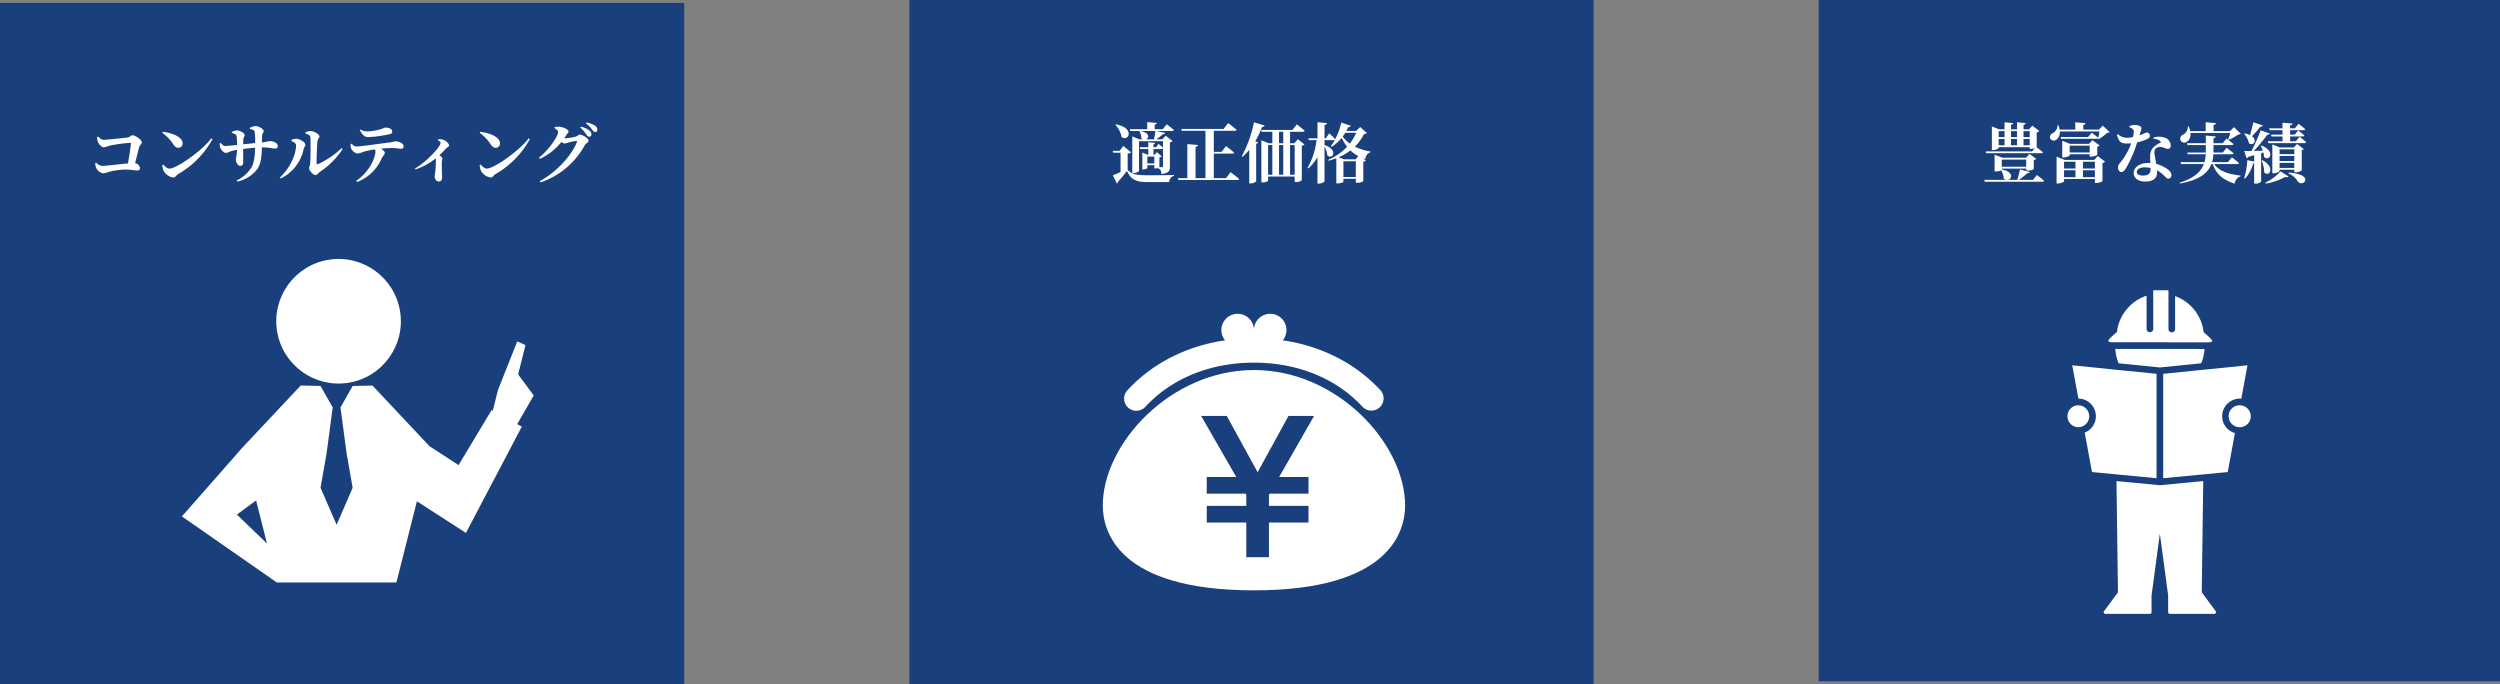
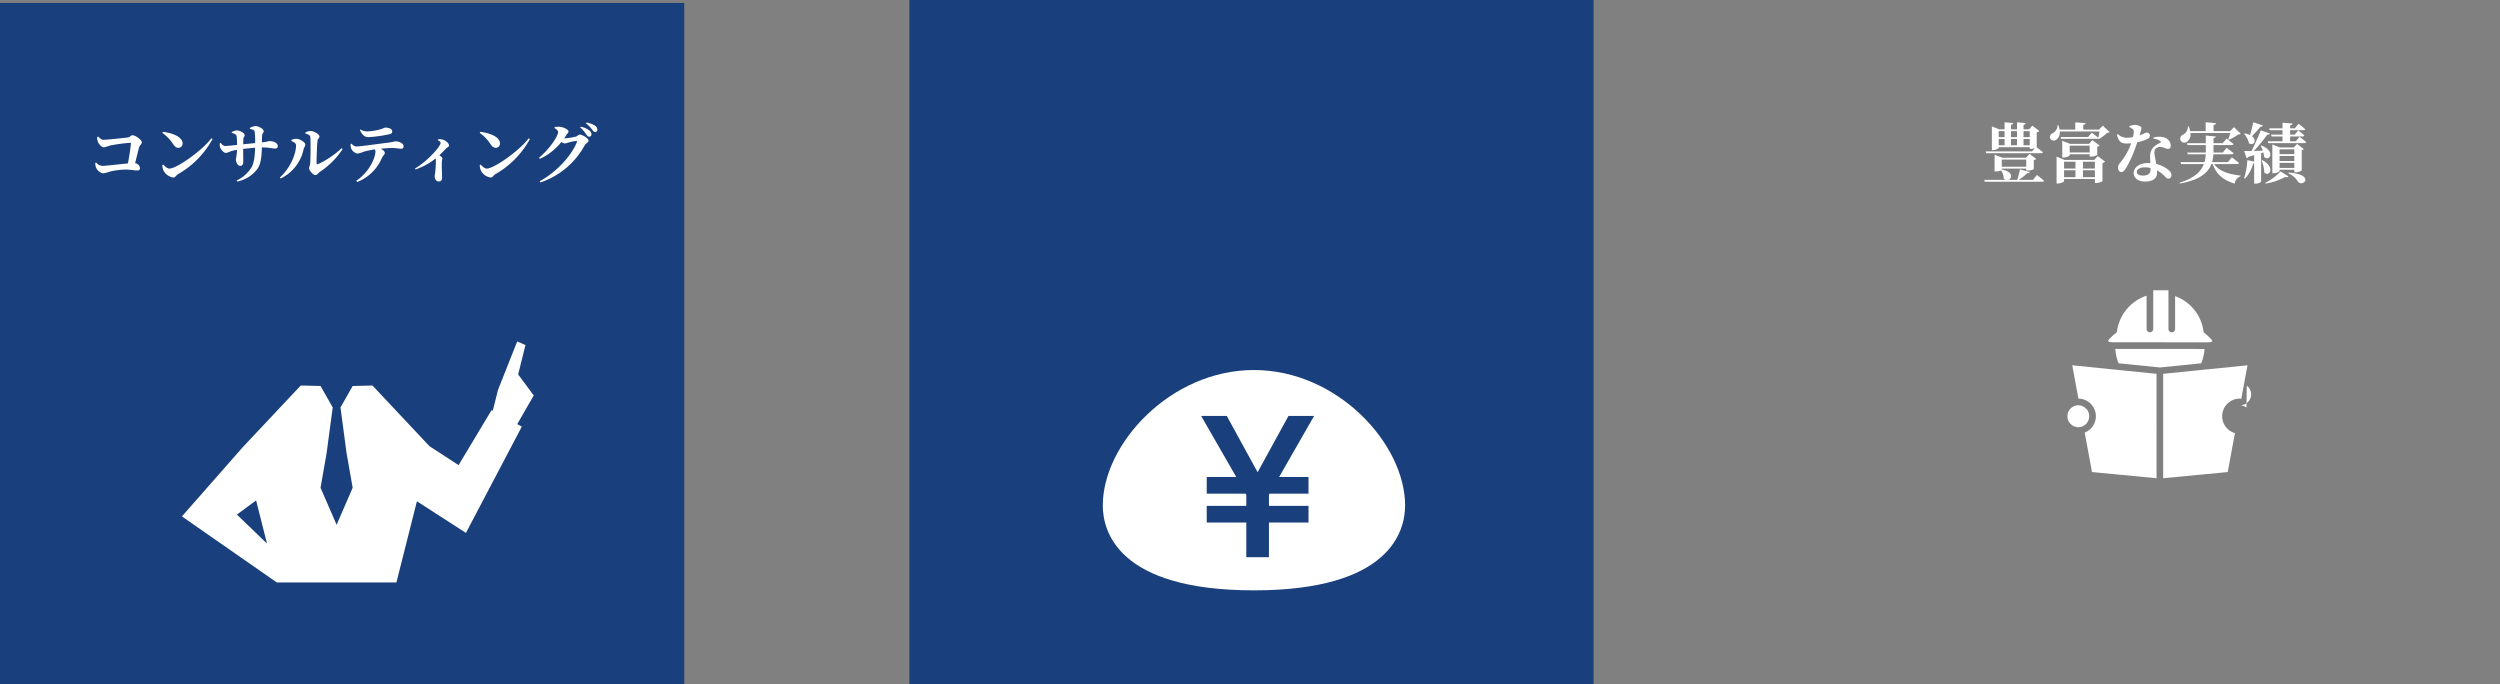
<svg xmlns="http://www.w3.org/2000/svg" width="844" height="231" viewBox="0 0 844 231">
  <rect x="0" y="0" width="844" height="231" fill="#808080" stroke="none" />
  <g id="nc_pt03_point" transform="translate(-1736 -2312)">
    <path id="パス_15952" data-name="パス 15952" d="M0,0H231V231H0Z" transform="translate(2043 2312)" fill="#193f7c" />
-     <path id="パス_15954" data-name="パス 15954" d="M0,0H230V230H0Z" transform="translate(2350 2312)" fill="#193f7c" />
    <g id="グループ_707" data-name="グループ 707" transform="translate(2108.302 2417.938)">
      <path id="パス_11852" data-name="パス 11852" d="M116.268,155.466c-28.264,0-51.029,25.013-51.029,45.721,0,8.617,4.972,28.659,51.029,28.659S167.3,209.8,167.3,201.187C167.3,180.479,144.54,155.466,116.268,155.466Zm18.423,36.117V197.2H121.556l-.222.358v3.766h13.356v5.619H121.334v11.715h-7.65V206.943H100.329v-5.619h13.356v-3.766l-.22-.358H100.329v-5.616H110.3L98.446,170.962h8.645l10.418,19.006,10.42-19.006h8.646l-11.806,20.622Z" transform="translate(-65.239 -136.483)" fill="#fff" />
-       <path id="パス_11853" data-name="パス 11853" d="M104.164,96.494c.058,0,.116-.016.173-.016a4.086,4.086,0,0,0,2.856-1.308c8.91-9.627,21.937-14.926,36.674-14.926s27.766,5.3,36.676,14.926a4.125,4.125,0,0,0,6.056-5.6c-8.445-9.123-19.925-14.939-32.983-16.863a5.489,5.489,0,1,0-9.749-3.455,5.5,5.5,0,0,0-11,0,5.437,5.437,0,0,0,1.253,3.455c-13.058,1.924-24.539,7.74-32.983,16.863a4.125,4.125,0,0,0,3.024,6.927Z" transform="translate(-92.838 -63.751)" fill="#fff" />
    </g>
    <g id="グループ_708" data-name="グループ 708" transform="translate(2433.91 2410.003)">
-       <path id="パス_11854" data-name="パス 11854" d="M245.823,384.344l.5-37.552-.559.053-.556.053-13.422,1.279c-.036,0-.071.005-.107.005s-.071,0-.107-.005L218.151,346.9l-.556-.053-.558-.053.5,37.552-4.719,6.384a.556.556,0,0,0,.448.887h15.055a.555.555,0,0,0,.557-.556l-.006-5.607,2.808-20.891,2.8,20.817v5.681a.555.555,0,0,0,.556.556h15.056a.556.556,0,0,0,.448-.887Z" transform="translate(-200.42 -282.382)" fill="#fff" />
      <path id="パス_11855" data-name="パス 11855" d="M232.651,138.2l13.941,1.408,13.964-1.41c.052-.124.091-.253.139-.378.107-.283.222-.564.313-.855.052-.162.083-.331.129-.5a14.916,14.916,0,0,0,.475-2.448c.022-.214.02-.434.034-.651l-30.083-.025A15.04,15.04,0,0,0,232.651,138.2Z" transform="translate(-215.332 -113.555)" fill="#fff" />
      <path id="パス_11856" data-name="パス 11856" d="M222.505,56.218l30.036.025,1.584,0a1.707,1.707,0,0,0,1.055-.364c.4-.313-2.893-3.057-2.893-3.057a14.777,14.777,0,0,0-9.63-12.19v11.12a1.123,1.123,0,1,1-2.246,0V38.675h-5.137V51.752a1.125,1.125,0,0,1-2.249,0V40.5l-.115.04c-.21.071-.424.133-.63.214s-.428.188-.64.284c-.192.086-.39.162-.576.256-.236.118-.46.254-.689.384-.155.087-.315.166-.467.26-.218.136-.424.287-.634.433-.15.1-.309.2-.455.311-.176.133-.341.279-.511.42s-.345.27-.507.416-.313.307-.467.462-.321.3-.469.46-.287.337-.43.5-.289.326-.424.5c-.091.12-.172.249-.261.371-.17.232-.345.464-.5.708a.053.053,0,0,0-.006.009,14.623,14.623,0,0,0-1.224,2.34c-.032.077-.055.16-.085.237-.133.339-.263.677-.371,1.026-.026.084-.043.172-.067.255-.1.35-.2.7-.275,1.058-.093.445-.168.9-.222,1.357,0,0-3.256,2.644-2.893,3.021.267.3.479.344,1.279.4Z" transform="translate(-206.25 -38.675)" fill="#fff" />
      <path id="パス_11857" data-name="パス 11857" d="M177.407,196.7l.556.052,12.434,1.185V162.693l-11.566-1.167-4.055-.409-12.838-1.3,2.083,11.247a5.942,5.942,0,0,1,2.125,11.475l2.465,13.318,8.238.785Z" transform="translate(-160.262 -134.495)" fill="#fff" />
      <path id="パス_11858" data-name="パス 11858" d="M328.749,177.015a5.959,5.959,0,0,1,5.951-5.954c.174,0,.339.037.509.052L337.3,159.82l-12.824,1.294-4.044.408-11.592,1.17v35.244l12.434-1.185.556-.052.558-.053,8.236-.785,2.436-13.151A5.941,5.941,0,0,1,328.749,177.015Z" transform="translate(-276.456 -134.495)" fill="#fff" />
      <path id="パス_11859" data-name="パス 11859" d="M161.334,228.055a3.7,3.7,0,0,0-3.228-3.657,3.587,3.587,0,0,0-.475-.048,3.7,3.7,0,0,0-.455,7.365,3.826,3.826,0,0,0,.455.046,3.69,3.69,0,0,0,.681-.069,3.618,3.618,0,0,0,1.071-.392A3.692,3.692,0,0,0,161.334,228.055Z" transform="translate(-153.924 -185.535)" fill="#fff" />
-       <path id="パス_11860" data-name="パス 11860" d="M420.769,225.126a3.761,3.761,0,0,0-2.145-.767c-.034,0-.065-.01-.1-.01a3.7,3.7,0,0,0-.125,7.4c.042,0,.081.013.125.013a3.651,3.651,0,0,0,1.045-.168,3.675,3.675,0,0,0,1.2-6.465Z" transform="translate(-360.281 -185.535)" fill="#fff" />
+       <path id="パス_11860" data-name="パス 11860" d="M420.769,225.126a3.761,3.761,0,0,0-2.145-.767c-.034,0-.065-.01-.1-.01c.042,0,.081.013.125.013a3.651,3.651,0,0,0,1.045-.168,3.675,3.675,0,0,0,1.2-6.465Z" transform="translate(-360.281 -185.535)" fill="#fff" />
    </g>
-     <path id="パス_15953" data-name="パス 15953" d="M11.9-12.958c1.078-.44,1.342-2.222-1.936-2.816h5.082a25.872,25.872,0,0,1-.462,2.816Zm4.51,9.372V-6.842a1.567,1.567,0,0,0,.792-.374L15.576-8.624l-.792.858H14.41V-9.68h2.75a.62.62,0,0,0,.462-.154v5.9c0,.264-.066.4-.4.4C17.072-3.542,16.742-3.564,16.412-3.586ZM12.342-4.84V-7.128H14.7V-4.84ZM6.578-15.774H9.79l-.154.088a4.079,4.079,0,0,1,.682,2.376,1.926,1.926,0,0,0,.55.352H9.7l-2.442-.99V-1.562h.352c.968,0,1.936-.528,1.936-.792V-12.32h8.074v2.178c-.616-.572-1.5-1.3-1.5-1.3L15.268-10.3H14.41v-.968c.374-.066.528-.242.55-.484l-2.288-.22V-10.3h-2.9l.176.616h2.728v1.914h-.22l-1.8-.726v5.72h.264c.7,0,1.43-.374,1.43-.528v-.924H14.7v1.1h.33a2.479,2.479,0,0,0,.7-.11,2.166,2.166,0,0,1,.99.528,2.652,2.652,0,0,1,.374,1.43c2.53-.22,2.86-1.034,2.86-2.486v-8.162a1.513,1.513,0,0,0,.924-.462L18.5-14.19l-1.1,1.232H15.334a20.5,20.5,0,0,0,2.244-1.716c.484,0,.726-.22.792-.462l-3.1-.638H20.7c.33,0,.55-.11.594-.352-.9-.792-2.4-1.914-2.4-1.914l-1.342,1.65H14.828v-1.54c.506-.088.682-.286.7-.572l-3.212-.264v2.376H6.4ZM1.562-17.886a8.714,8.714,0,0,1,2.09,4.136c2.42,1.76,4.6-3.08-1.914-4.268ZM5.7-8.14a1.814,1.814,0,0,0,1.144-.44L4.2-10.736,2.97-9.064H.66l.132.616H3.3v6.534c-.99.44-1.936.836-2.618,1.078L2.068,1.958a.486.486,0,0,0,.33-.55,43.416,43.416,0,0,0,3.058-3.7C6.93.836,8.624,1.474,12.826,1.474h6.908A2.2,2.2,0,0,1,21.384-.66V-.924c-2.728.088-6.094.088-8.58.088-4.026,0-5.566-.22-7.106-1.8ZM38.874.132H34.782V-8.14H41.03c.308,0,.55-.11.616-.33-1.012-.9-2.728-2.222-2.728-2.222L37.4-8.734H34.782V-15.84h7.062c.33,0,.55-.11.616-.352-1.078-.924-2.816-2.266-2.816-2.266l-1.562,1.98H23.8l.176.638h7.986V.132H28.622V-10.406c.594-.11.77-.33.814-.638l-3.586-.308V.132H22.682l.176.638H42.7c.33,0,.572-.11.638-.352-1.1-.946-2.882-2.288-2.882-2.288ZM48.334-18.7A41.124,41.124,0,0,1,44.2-7.216l.264.176A19.585,19.585,0,0,0,46.75-9.416V1.914h.418a2.866,2.866,0,0,0,1.914-.66v-12.76c.418-.066.616-.2.7-.418L48.774-12.3a34.316,34.316,0,0,0,2.31-4.862c.506,0,.77-.176.88-.462ZM60.522-1.012v-10.01h1.562v10.01Zm-7.414-10.01h1.43v10.01h-1.43Zm5.126,0v10.01H56.8v-10.01ZM56.8-15.51h1.43v3.872H56.8Zm5.17,3.872H60.522V-15.51h4.312c.33,0,.55-.11.616-.352-.99-.88-2.64-2.156-2.64-2.156l-1.474,1.892h-10.6l.176.616h3.63v3.872H53.372l-2.53-.99V1.584h.4c1.166,0,1.87-.462,1.87-.616V-.4h8.976V1.452h.4a2.688,2.688,0,0,0,2-.638V-10.8a1.49,1.49,0,0,0,.9-.44L63.162-13ZM72.16-12.694h3.014c.308,0,.506-.11.572-.352-.7-.77-2-1.936-2-1.936L72.6-13.31h-.44v-4.51c.616-.088.77-.286.814-.616l-3.19-.308v5.434H66.7l.176.616h2.6a24.933,24.933,0,0,1-3.014,9.306l.286.242A17.922,17.922,0,0,0,69.784-6.93V1.98h.484c.88,0,1.892-.55,1.892-.814v-11.66a7.145,7.145,0,0,1,.946,2.948c1.76,1.628,3.85-1.848-.946-3.5ZM82.632-6.2H78.8l-1.87-.7a19.3,19.3,0,0,0,3.982-2.31A11.612,11.612,0,0,0,83.578-7.3ZM78.54-.242V-5.566h4.18V-.242ZM82.852-15.18A14.644,14.644,0,0,1,80.7-11.528,10.25,10.25,0,0,1,78.3-13.9c.308-.418.594-.836.88-1.276Zm1.364-1.936L82.808-15.8H79.53a14.378,14.378,0,0,0,.66-1.3c.484.022.77-.154.858-.418l-3.234-1.1a21.772,21.772,0,0,1-3.52,7.986l.286.2a14.367,14.367,0,0,0,3.366-3.014,15.845,15.845,0,0,0,1.848,2.992A19.65,19.65,0,0,1,73.37-6.028l.154.286a26.138,26.138,0,0,0,2.618-.836V1.914h.418c1.232,0,1.98-.418,1.98-.572V.374h4.18v1.32h.44a3.093,3.093,0,0,0,2.09-.55V-5.39a1.465,1.465,0,0,0,.858-.418L85.03-6.622c.308.132.616.242.924.352A2.517,2.517,0,0,1,87.648-8.6l.044-.242a19.366,19.366,0,0,1-5.28-1.65,16.684,16.684,0,0,0,3.1-4.268c.55-.044.77-.11.924-.352Z" transform="translate(2111 2372)" fill="#fff" />
    <path id="パス_15955" data-name="パス 15955" d="M14.146-10.956v-2.112h2.09v2.112ZM5.764-13.068h1.98v2.112H5.764Zm1.98-2.662v2.024H5.764V-15.73Zm4.2,2.662v2.112H9.922v-2.112Zm0-2.662v2.024H9.922V-15.73Zm4.29,0v2.024h-2.09V-15.73ZM1.364-8.888l.176.616H20.086c.308,0,.528-.088.594-.33-.7-.616-1.716-1.386-2.156-1.716.044-.044.066-.066.066-.088v-4.928a1.417,1.417,0,0,0,.88-.44l-2.354-1.8-1.1,1.232h-1.87v-1.518c.506-.088.682-.286.726-.572l-2.926-.286v2.376H9.922v-1.54c.506-.088.682-.264.726-.572l-2.9-.264v2.376H5.918l-2.464-.99v8.008h.33c.946,0,1.98-.528,1.98-.748v-.242H16.236v.572h.4a4.073,4.073,0,0,0,1.342-.286l-.946,1.144ZM15.048-6.116V-3.7H6.8v-2.42ZM17.336.726h-4.8A20.248,20.248,0,0,0,15.4-1.518c.484.022.726-.154.836-.418l-3.3-.88A27.137,27.137,0,0,1,12.012.726H8.954c1.364-.352,1.87-2.772-2.156-3.5V-3.08h8.25v.638h.462A3.474,3.474,0,0,0,17.6-2.9v-3.08c.484-.066.682-.2.814-.4L16.148-8.052l-1.166,1.3H7.04L4.378-7.766v5.632h.44A3.972,3.972,0,0,0,6.6-2.486,6.238,6.238,0,0,1,7.48.308a1.909,1.909,0,0,0,.77.418H.9l.176.638h19.4c.308,0,.528-.11.594-.352C20.152.2,18.656-.924,18.656-.924Zm16.874-.9V-2.508h4.026V-.176ZM27.83-2.508h3.85V-.176H27.83ZM31.68-5.39V-3.1H27.83V-5.39Zm6.556,0V-3.1H34.21V-5.39Zm-.22-.616H28.028L25.3-7.106V1.958h.352c1.056,0,2.178-.55,2.178-.792V.44H38.236V1.782h.418a4.6,4.6,0,0,0,2.134-.594V-4.95a1.711,1.711,0,0,0,.88-.484L39.182-7.326Zm-8.294-2.53v-2.288h6.754v2.288Zm7.194,1.408A4.369,4.369,0,0,0,39.028-7.7v-2.75a1.469,1.469,0,0,0,.792-.44L37.4-12.672,36.256-11.44h-6.4l-2.64-1.034V-6.82h.33c1.034,0,2.178-.528,2.178-.748V-7.92h6.754v.792Zm4-10.45-1.3,1.32H34.3V-17.82c.572-.11.748-.33.77-.616L31.614-18.7v2.442h-5.3a7.073,7.073,0,0,0-.374-1.452H25.63A3.15,3.15,0,0,1,24-15.026a1.378,1.378,0,0,0-.9,1.672,1.381,1.381,0,0,0,2.046.572,3.077,3.077,0,0,0,1.232-2.838h13.4c-.088.66-.242,1.474-.4,2.112-.858-.7-2.2-1.694-2.2-1.694L35.948-13.75H26.664l.176.616H38.83a.621.621,0,0,0,.506-.176l-.044.176.2.132a14.9,14.9,0,0,0,2.86-2.134,1.317,1.317,0,0,0,.858-.264Zm8.932.506a4.134,4.134,0,0,1,.968.506,1.149,1.149,0,0,1,.55,1.012,10.417,10.417,0,0,1-.264,1.826,11.263,11.263,0,0,1-2.068.242A4.438,4.438,0,0,1,46-14.718l-.33.176c.616,2.442,1.452,2.992,3.278,2.992a12.763,12.763,0,0,0,1.54-.088,21.64,21.64,0,0,1-3.916,6.82,2.071,2.071,0,0,0-.528,1.43c0,.748.418,1.474,1.166,1.474.616,0,1.056-.572,1.606-1.43a42.314,42.314,0,0,0,3.7-8.624,12.137,12.137,0,0,0,3.63-1.232,1.2,1.2,0,0,0,.682-1.012,1.1,1.1,0,0,0-1.144-1.056c-.286,0-.792.418-2.4.946.638-1.892.858-2.574.418-2.926a3.665,3.665,0,0,0-2.068-.572,4.429,4.429,0,0,0-1.782.44ZM57.024-2.684c0,1.254-.88,1.958-2.508,1.958-1.54,0-2.134-.528-2.134-1.254,0-.7.836-1.518,2.618-1.518a8.4,8.4,0,0,1,2.024.22Zm.99-10.472a4.025,4.025,0,0,1,2.222.748c.22.176.308.374.2.572a7.326,7.326,0,0,0-2.64,1.782,4.493,4.493,0,0,0-.9,3.124c0,.594.022,1.276.066,1.98-.22-.022-.44-.022-.66-.022-3.212,0-4.972,1.628-4.972,3.41,0,1.628,1.452,2.86,3.872,2.86,2.53,0,4.026-1.034,4.026-2.992,0-.264,0-.528-.022-.792a9.15,9.15,0,0,1,2.024,1.43c.858.748,1.166,1.364,1.826,1.364.506,0,1.012-.374,1.012-1.232,0-.968-.968-1.892-2.354-2.618a10.654,10.654,0,0,0-2.772-1.122c-.2-1.188-.418-2.266-.506-2.9a3.048,3.048,0,0,1,.154-2.09,2.151,2.151,0,0,1,1.65-.726c1.21-.022,1.8.638,2.662.638.7,0,.946-.506.946-1.21a2.964,2.964,0,0,0-2.42-2.684,6.122,6.122,0,0,0-3.432.088ZM83.93-15.092a22.562,22.562,0,0,1-.7,2.156l.2.132a14.855,14.855,0,0,0,3.19-1.8c.462-.022.682-.066.858-.242l-2.288-2.222L83.842-15.73H78.3v-2.09c.594-.088.77-.308.814-.616l-3.476-.286v2.992H70.4a7.311,7.311,0,0,0-.484-1.606l-.286.022a3.038,3.038,0,0,1-1.54,2.728,1.526,1.526,0,0,0-.99,1.848,1.465,1.465,0,0,0,2.156.66,3.084,3.084,0,0,0,1.232-3.014ZM86.262-4.62c.33,0,.55-.11.616-.352-.924-.814-2.4-1.914-2.4-1.914L83.138-5.258H77.792a10.694,10.694,0,0,0,.44-2.662h6.226c.308,0,.55-.11.616-.352C84.15-9.02,82.7-10.1,82.7-10.1L81.422-8.514H78.276v-2.508h6.138c.308,0,.55-.11.616-.352-.9-.77-2.354-1.848-2.354-1.848l-1.3,1.562h-3.1v-1.694c.55-.088.726-.308.77-.572l-3.366-.308v2.574H69.344l.176.638h6.16v2.508H69.41l.176.594h6.072a11.8,11.8,0,0,1-.418,2.662h-8.1l.2.638H75.02c-.968,2.574-3.234,4.752-8.184,6.292l.088.286c6.622-1.166,9.5-3.564,10.648-6.578h.44C79.31-.9,81.774.836,85.426,2a3,3,0,0,1,2-2.486V-.726c-3.7-.4-7.194-1.342-8.932-3.894Zm5.456-14.1c-.308,1.452-.748,3.1-1.1,4.334a6.221,6.221,0,0,0-1.8-.572l-.2.132a7.268,7.268,0,0,1,1.628,3.168c1.5,1.1,2.926-.968.99-2.376A23.551,23.551,0,0,0,94.072-17.2c.462,0,.77-.176.858-.44ZM95.106-8.536a7.506,7.506,0,0,1,.242,1.518c1.782,1.738,4.07-1.914-.88-3.85l-.242.11a11.333,11.333,0,0,1,.682,1.628c-1.056.022-2.068.066-2.992.088a53.873,53.873,0,0,0,4.51-5.5.8.8,0,0,0,.88-.374l-3.08-1.078c-.77,2-2,4.774-3.1,6.952-1.056.022-1.914.022-2.486.022l.814,2.42a.762.762,0,0,0,.616-.462c.7-.2,1.342-.374,1.936-.55v2.156l-2.31-.484A23.031,23.031,0,0,1,88.616.11l.308.176a12.029,12.029,0,0,0,2.75-5.126A1.332,1.332,0,0,0,92-4.884V1.98h.418a2.441,2.441,0,0,0,1.936-.66V-8.294ZM94.512-5.83a11.321,11.321,0,0,1,.9,4.048c1.672,1.738,3.916-1.76-.638-4.136Zm1.364,7.81A19.912,19.912,0,0,0,102.41-.242c.66.132,1.056.044,1.21-.2l-2.728-1.694a16.594,16.594,0,0,1-5.126,3.828Zm4.708-5.28V-5.016h4.972V-3.3Zm4.972-6.292v1.628h-4.972V-9.592Zm0,3.938h-4.972V-7.326h4.972ZM106-1.826a3.74,3.74,0,0,0,2.068-.638V-9.306a1.255,1.255,0,0,0,.7-.374L106.5-11.4l-1.122,1.188h-4.686l-2.552-1.034V-1.5h.374c1.012,0,2.068-.55,2.068-.77v-.418h4.972v.858Zm-2.42.374a6.583,6.583,0,0,1,3.212,2.794c1.76,2.046,5.9-2.442-3.1-3.08ZM106.084-12.3h-1.936v-1.628h4.2c.308,0,.528-.11.594-.352-.792-.726-2.068-1.694-2.068-1.694l-1.144,1.408h-1.584v-1.474h4.51c.308,0,.528-.11.594-.352-.88-.77-2.266-1.826-2.266-1.826l-1.232,1.54h-1.606v-1.012c.594-.088.748-.308.792-.616l-3.366-.264v1.892H97.086l.176.638h4.312v1.474H97.7l.176.638h3.7V-12.3H96.6l.176.616h12.21c.308,0,.528-.11.594-.352-.858-.748-2.266-1.782-2.266-1.782Z" transform="translate(2405 2372)" fill="#fff" />
    <path id="パス_15950" data-name="パス 15950" d="M0,0H231V230H0Z" transform="translate(1736 2313)" fill="#193f7c" />
    <path id="パス_15951" data-name="パス 15951" d="M3.806-13.75a4.565,4.565,0,0,0,.2,1.5c.264.836,1.342,2,2.068,2a15.653,15.653,0,0,0,2.134-.638,60.086,60.086,0,0,1,6.732-.9c.2,0,.264.088.242.286-.066,1.21-.55,4.29-.99,6.666C11.572-4.576,6.6-4,5.588-4A2.9,2.9,0,0,1,3.476-5.126l-.308.132A3.977,3.977,0,0,0,3.432-3.41,3.28,3.28,0,0,0,5.808-1.474a10.5,10.5,0,0,0,2.134-.55A23.879,23.879,0,0,1,13.4-2.75c1.826,0,3.014.308,3.806.308.7,0,1.056-.264,1.056-.77a1.9,1.9,0,0,0-1.65-1.694C17.138-6.952,17.622-9,17.952-10.23c.2-.748.924-1.1.924-1.716,0-.946-2.31-2.4-3.124-2.4-.616,0-.77.66-1.716.77-1.21.154-6.864.77-8.03.77-.77,0-1.188-.462-1.87-1.078Zm22-1.386a14.108,14.108,0,0,1,3.7,3.872c.55.77,1.012,1.166,1.716,1.166a1.423,1.423,0,0,0,1.43-1.474c0-2.266-3.608-3.564-6.644-3.916ZM28.2-3.08c-.792,0-1.562-.836-2.09-1.364l-.308.2a4.968,4.968,0,0,0,.484,2A4.5,4.5,0,0,0,29.524-.066c.638,0,.924-.726,1.628-1.166A30.445,30.445,0,0,0,42.746-13.046l-.4-.264C39.182-9.064,30.58-3.08,28.2-3.08Zm27.17-13.4c1.078.242,1.54.4,1.606.99a23.1,23.1,0,0,1,.154,3.784c-1.254.132-2.816.308-4.026.418,0-.66.022-1.32.044-1.694.066-.792.44-.836.44-1.342,0-.88-1.738-1.65-2.6-1.65a3.742,3.742,0,0,0-1.738.55l.022.308c1.012.286,1.5.506,1.606,1.078a26.508,26.508,0,0,1,.154,2.97c-1.342.132-3.212.352-3.96.352-.616,0-.99-.374-1.584-1.056l-.286.088a3.677,3.677,0,0,0,.154,1.562c.22.484,1.078,1.76,1.936,1.76a5.806,5.806,0,0,0,1.562-.55,15.505,15.505,0,0,1,2.178-.506,23.721,23.721,0,0,1-.4,3.212c0,.9.616,2.2,1.43,2.2.726,0,1.056-.418,1.056-1.3,0-1.012-.022-2.618-.022-4.422,1.144-.132,2.64-.286,4.026-.4-.044,2.574-.352,5.192-1.232,6.666A11.815,11.815,0,0,1,50.908.924l.2.374A11.486,11.486,0,0,0,57.9-2.97c1.21-1.694,1.408-4.2,1.518-7.26h.2c2.2,0,3.366.374,4.158.374.616,0,.99-.132.99-.858,0-1.056-1.474-1.65-2.772-1.65-.44,0-.7.242-2.574.44,0-.638.022-1.342.044-2.068.066-1.254.572-1.144.572-1.694,0-.748-1.672-1.76-2.838-1.76a4.318,4.318,0,0,0-1.848.638Zm18.744,1.584c1.034.242,1.628.616,1.672,1.232.132,2.134.044,7.744-.066,8.822-.088.88-.374,1.166-.374,1.672,0,.638,1.3,2.266,2.112,2.266C78.078-.9,78.5-1.65,79-1.98a27.227,27.227,0,0,0,7.678-7.7l-.352-.286A30.289,30.289,0,0,1,78.386-4.6c-.33.132-.506.022-.506-.33-.022-1.562.132-6.2.308-7.48.11-.814.66-.924.66-1.518,0-.726-1.782-1.826-2.97-1.826a3.41,3.41,0,0,0-1.782.484ZM70.95-10.956c0,3.168-2.134,7.876-5.478,10.89l.286.33a14.207,14.207,0,0,0,7.744-9.9c.11-.55.572-.968.572-1.518,0-.9-1.98-1.98-2.992-2a4.805,4.805,0,0,0-1.694.374v.374C70.136-12.078,70.95-11.66,70.95-10.956Zm21.538-5.126c.792,1.562,1.5,2.376,2.882,2.376a43.03,43.03,0,0,0,7.15-.99c.7-.154.9-.44.9-.88,0-.88-.924-1.342-2.376-1.342-.308,0-.638.308-1.716.594a17.4,17.4,0,0,1-4.224.682,4.276,4.276,0,0,1-2.4-.638Zm-3.1,4.686a3.416,3.416,0,0,0,.132,1.452,3.075,3.075,0,0,0,2.112,1.8,9.532,9.532,0,0,0,2.178-.638A30.418,30.418,0,0,1,97.57-9.57a1.555,1.555,0,0,1,.176.748c0,1.716-1.672,6.578-6.468,9.856l.33.4a14.978,14.978,0,0,0,8.25-7.942c.506-1.078,1.056-1.32,1.056-1.87,0-.484-.528-.946-1.32-1.43,1.5-.154,2.9-.22,3.872-.22,1.254,0,2.376.242,2.86.242.594,0,.924-.176.924-.9,0-.88-1.474-1.606-2.86-1.606a16.687,16.687,0,0,1-2.178.44c-2.97.33-9.416,1.3-10.912,1.3-.682,0-1.078-.418-1.65-.946Zm29.414-1.3c.4.2.946.572.946.924,0,1.3-4.664,6.336-8.646,8.668l.176.308a22.218,22.218,0,0,0,6.8-3.718,2.27,2.27,0,0,1,.066.572,33.871,33.871,0,0,1-.22,4.136c-.066.55-.176.946-.176,1.254,0,.946.462,1.826,1.43,1.826.7,0,1.078-.55,1.078-1.276,0-.836-.154-3.146-.088-5.346.022-.506.176-.836.176-1.144,0-.352-.44-.682-1.012-1.1.968-.9,1.782-1.782,2.354-2.354.462-.44.9-.44.9-.99,0-.66-1.1-1.65-2.112-1.936a4.027,4.027,0,0,0-1.606-.088Zm14.146-2.442a14.108,14.108,0,0,1,3.7,3.872c.55.77,1.012,1.166,1.716,1.166a1.423,1.423,0,0,0,1.43-1.474c0-2.266-3.608-3.564-6.644-3.916Zm2.4,12.056c-.792,0-1.562-.836-2.09-1.364l-.308.2a4.968,4.968,0,0,0,.484,2,4.5,4.5,0,0,0,3.234,2.178c.638,0,.924-.726,1.628-1.166a30.445,30.445,0,0,0,11.594-11.814l-.4-.264C146.322-9.064,137.72-3.08,135.344-3.08Zm26.114-10.208c.286-.418.572-.814.814-1.232.374-.572.66-.66.66-1.144,0-.55-1.694-1.474-3.146-1.54a4.973,4.973,0,0,0-1.54.132l-.066.308c.7.374,1.232.9,1.232,1.32,0,1.408-2.882,5.764-6.446,8.69l.286.4a20.308,20.308,0,0,0,7.3-5.742,2.031,2.031,0,0,0,1.012.528,3.825,3.825,0,0,0,1.232-.286,15.749,15.749,0,0,1,2.684-.55c.264,0,.374.11.264.418-1.848,4.6-6.952,10.164-12.54,13.156l.264.418A26.761,26.761,0,0,0,168.432-11c.4-.66,1.254-.88,1.254-1.5,0-.9-2.244-2.068-2.9-2.068-.484,0-.858.528-1.408.7A21.791,21.791,0,0,1,161.458-13.288Zm5.434-3.652a10.741,10.741,0,0,1,1.98,2.266c.374.528.638.836,1.012.836a.781.781,0,0,0,.792-.814,1.584,1.584,0,0,0-.638-1.232,6.927,6.927,0,0,0-2.948-1.342Zm1.914-1.408a9.935,9.935,0,0,1,2.024,2.024c.418.55.66.9,1.1.9a.712.712,0,0,0,.726-.792,1.626,1.626,0,0,0-.792-1.364A7.567,7.567,0,0,0,169-18.634Z" transform="translate(1765 2372)" fill="#fff" />
    <g id="グループ_706" data-name="グループ 706" transform="translate(1195.874 -743.711)">
-       <circle id="楕円形_54" data-name="楕円形 54" cx="21.032" cy="21.032" r="21.032" transform="translate(630.322 3146.742) rotate(-9.136)" fill="#fff" />
      <path id="パス_14208" data-name="パス 14208" d="M200.413,286.634l2.474-9.9L200.1,275.5l-6.5,16.393-1.756,7.029-.408-.223-11.135,18.559-9.839-6.4-19.233-20.47-6.687.158-4.11,7.237,2.055,15.42,2.059,11.708L139.126,337.4,133.7,324.906l2.055-11.706,2.055-15.418-4.11-7.24-6.684-.158-19.606,20.864L86.9,334.576l32.051,22.31h40.361l6.925-27.412,16.549,10.669,18.868-35.879-1.548-.844,5.568-9.673Zm-94.958,47.324,6.492-4.772,3.681,14.558Z" transform="translate(514.64 2895.474)" fill="#fff" />
    </g>
  </g>
</svg>